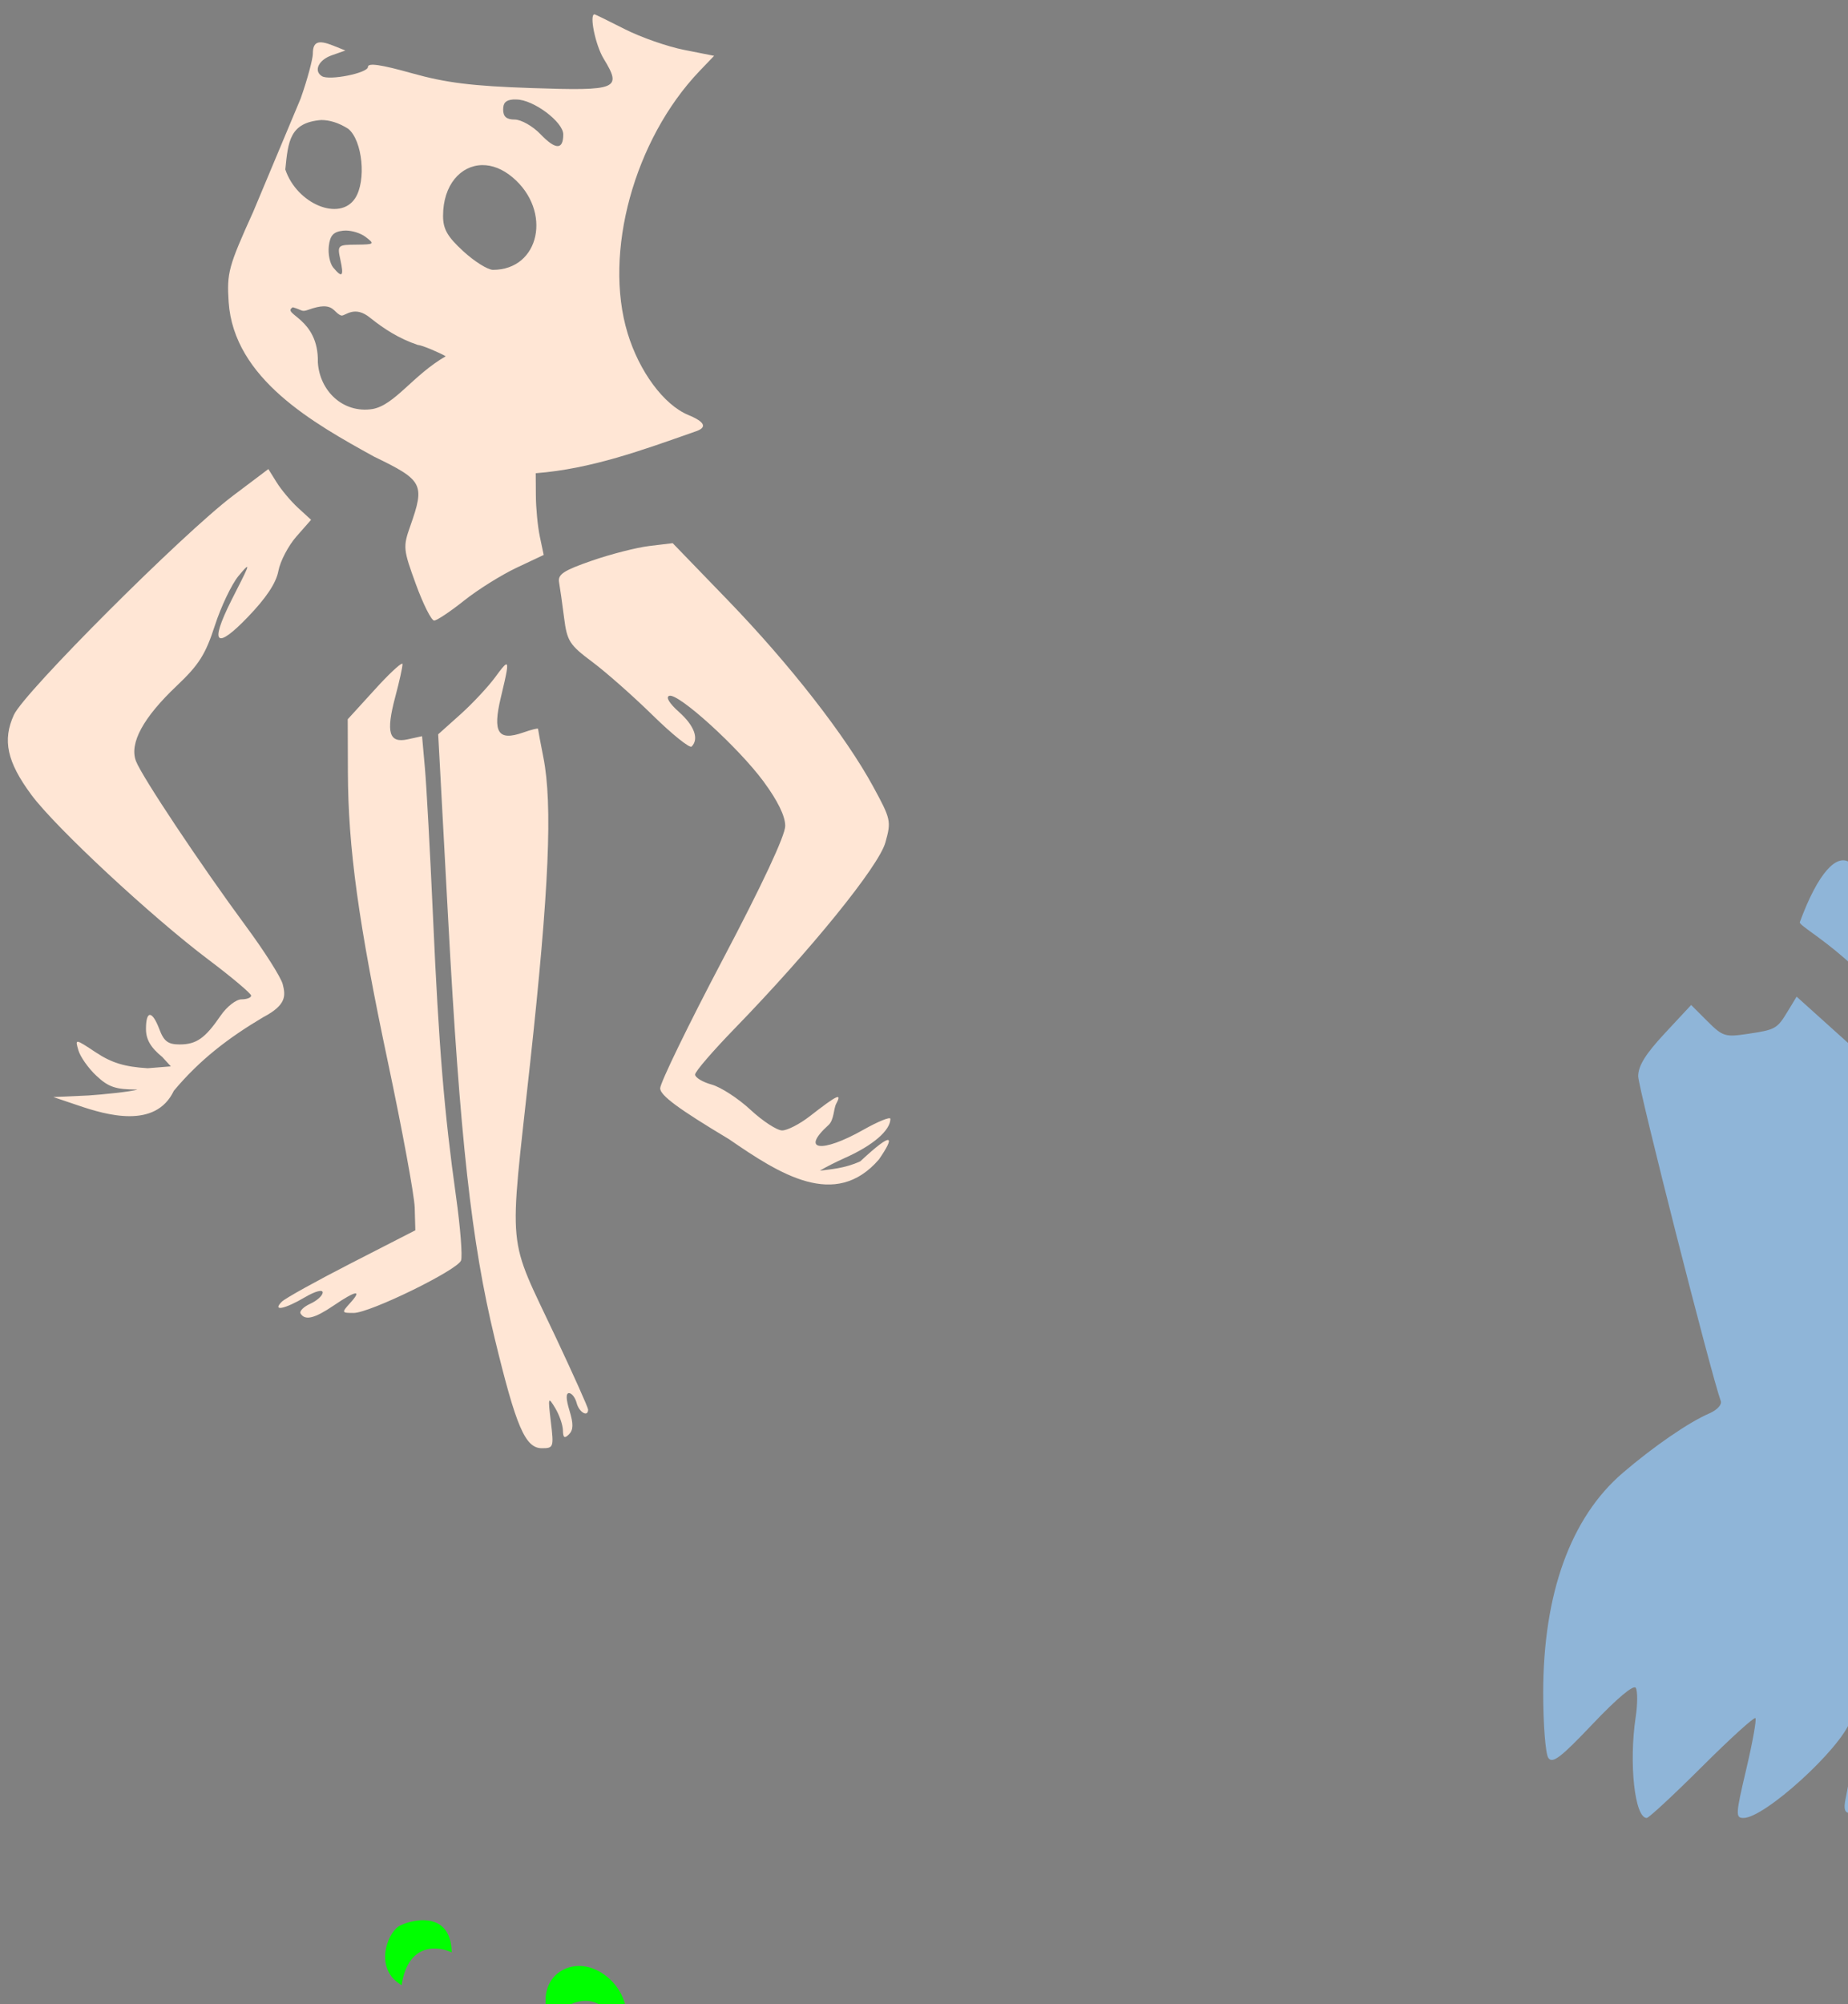
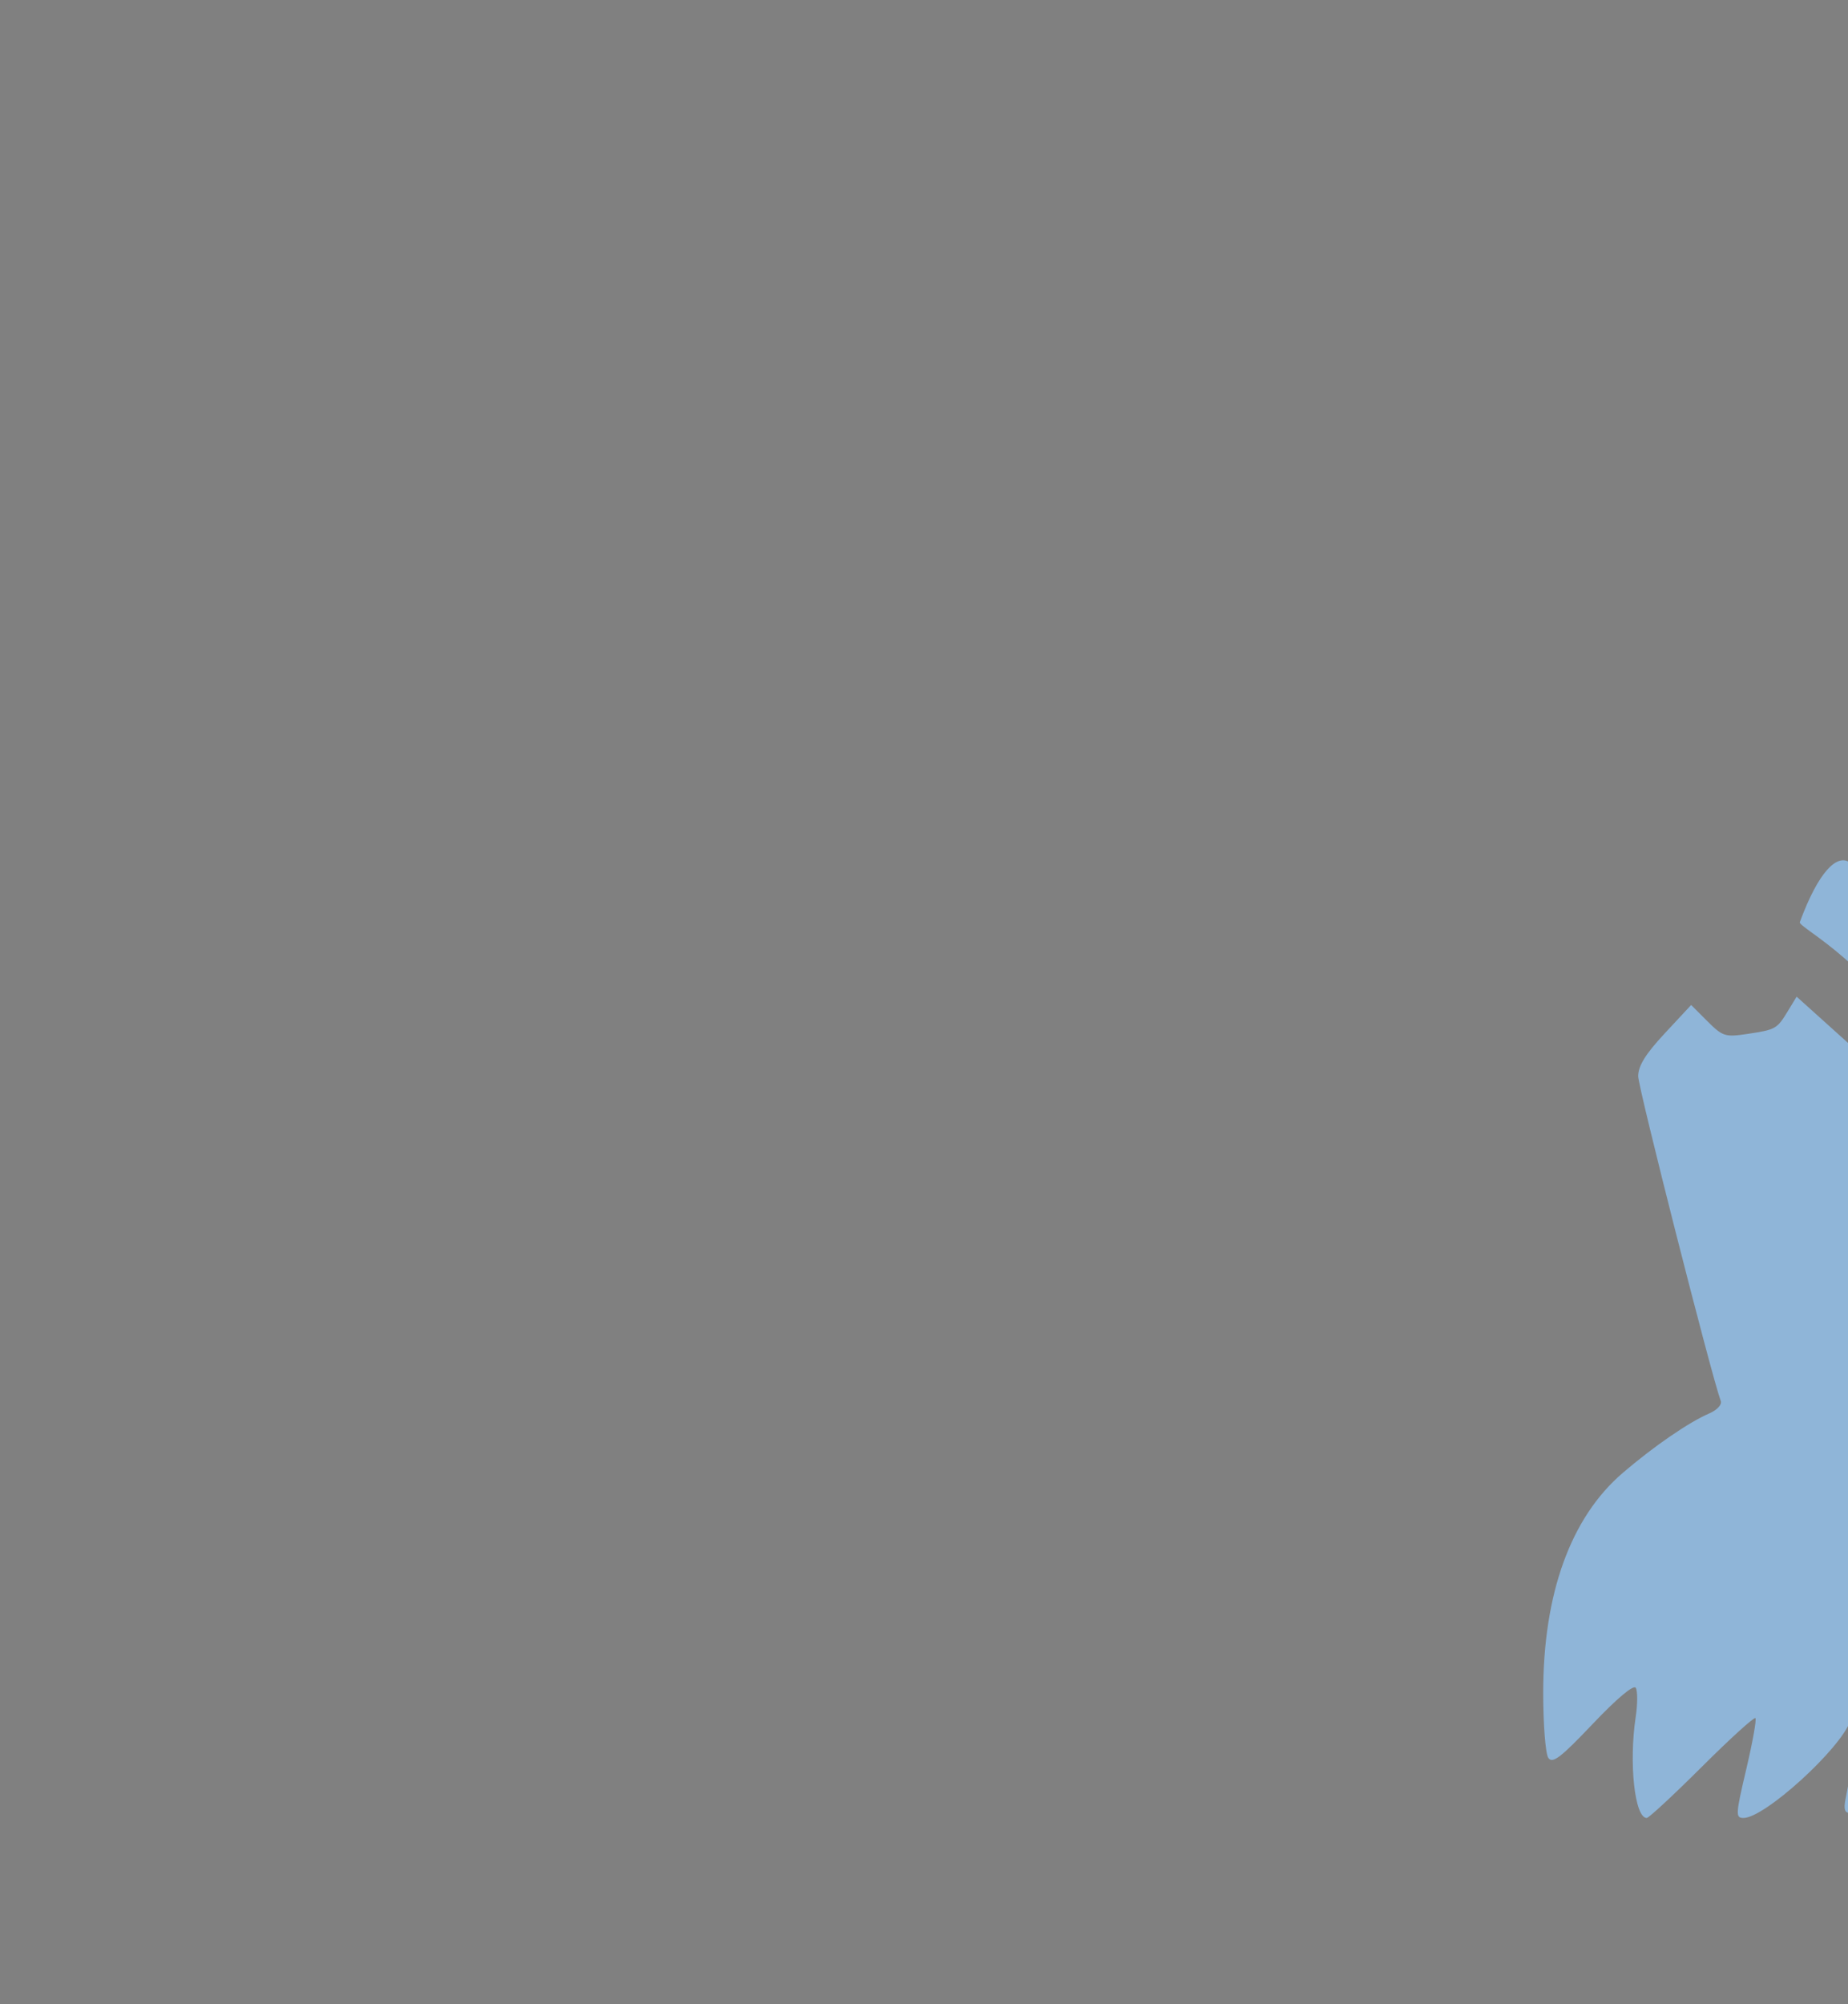
<svg xmlns="http://www.w3.org/2000/svg" xmlns:ns1="http://sodipodi.sourceforge.net/DTD/sodipodi-0.dtd" xmlns:ns2="http://www.inkscape.org/namespaces/inkscape" id="svg2440" ns1:version="0.32" ns2:version="0.46" width="369" height="400" version="1.0" ns1:docname="Betty.svg" ns2:output_extension="org.inkscape.output.svg.inkscape">
  <rect width="100%" height="100%" fill="#808080" stroke="none" />
  <defs id="defs2443">
    <ns2:perspective ns1:type="inkscape:persp3d" ns2:vp_x="0 : 526.18109 : 1" ns2:vp_y="0 : 1000 : 0" ns2:vp_z="744.09448 : 526.18109 : 1" ns2:persp3d-origin="372.04724 : 350.78739 : 1" id="perspective2447" />
    <ns2:perspective id="perspective3314" ns2:persp3d-origin="372.04724 : 350.78739 : 1" ns2:vp_z="744.09448 : 526.18109 : 1" ns2:vp_y="0 : 1000 : 0" ns2:vp_x="0 : 526.18109 : 1" ns1:type="inkscape:persp3d" />
    <ns2:perspective id="perspective3487" ns2:persp3d-origin="372.04724 : 350.78739 : 1" ns2:vp_z="744.09448 : 526.18109 : 1" ns2:vp_y="0 : 1000 : 0" ns2:vp_x="0 : 526.18109 : 1" ns1:type="inkscape:persp3d" />
    <ns2:perspective id="perspective3969" ns2:persp3d-origin="372.04724 : 350.78739 : 1" ns2:vp_z="744.09448 : 526.18109 : 1" ns2:vp_y="0 : 1000 : 0" ns2:vp_x="0 : 526.18109 : 1" ns1:type="inkscape:persp3d" />
    <ns2:perspective id="perspective3990" ns2:persp3d-origin="372.04724 : 350.78739 : 1" ns2:vp_z="744.09448 : 526.18109 : 1" ns2:vp_y="0 : 1000 : 0" ns2:vp_x="0 : 526.18109 : 1" ns1:type="inkscape:persp3d" />
    <ns2:perspective id="perspective4007" ns2:persp3d-origin="372.04724 : 350.78739 : 1" ns2:vp_z="744.09448 : 526.18109 : 1" ns2:vp_y="0 : 1000 : 0" ns2:vp_x="0 : 526.18109 : 1" ns1:type="inkscape:persp3d" />
    <ns2:perspective id="perspective4022" ns2:persp3d-origin="372.04724 : 350.78739 : 1" ns2:vp_z="744.09448 : 526.18109 : 1" ns2:vp_y="0 : 1000 : 0" ns2:vp_x="0 : 526.18109 : 1" ns1:type="inkscape:persp3d" />
    <ns2:perspective id="perspective4383" ns2:persp3d-origin="372.04724 : 350.78739 : 1" ns2:vp_z="744.09448 : 526.18109 : 1" ns2:vp_y="0 : 1000 : 0" ns2:vp_x="0 : 526.18109 : 1" ns1:type="inkscape:persp3d" />
    <ns2:perspective id="perspective4592" ns2:persp3d-origin="372.04724 : 350.78739 : 1" ns2:vp_z="744.09448 : 526.18109 : 1" ns2:vp_y="0 : 1000 : 0" ns2:vp_x="0 : 526.18109 : 1" ns1:type="inkscape:persp3d" />
    <ns2:perspective id="perspective4798" ns2:persp3d-origin="372.04724 : 350.78739 : 1" ns2:vp_z="744.09448 : 526.18109 : 1" ns2:vp_y="0 : 1000 : 0" ns2:vp_x="0 : 526.18109 : 1" ns1:type="inkscape:persp3d" />
    <ns2:perspective id="perspective4981" ns2:persp3d-origin="372.04724 : 350.78739 : 1" ns2:vp_z="744.09448 : 526.18109 : 1" ns2:vp_y="0 : 1000 : 0" ns2:vp_x="0 : 526.18109 : 1" ns1:type="inkscape:persp3d" />
    <ns2:perspective id="perspective4994" ns2:persp3d-origin="372.04724 : 350.78739 : 1" ns2:vp_z="744.09448 : 526.18109 : 1" ns2:vp_y="0 : 1000 : 0" ns2:vp_x="0 : 526.18109 : 1" ns1:type="inkscape:persp3d" />
    <ns2:perspective id="perspective5007" ns2:persp3d-origin="372.04724 : 350.78739 : 1" ns2:vp_z="744.09448 : 526.18109 : 1" ns2:vp_y="0 : 1000 : 0" ns2:vp_x="0 : 526.18109 : 1" ns1:type="inkscape:persp3d" />
    <ns2:perspective id="perspective5020" ns2:persp3d-origin="372.04724 : 350.78739 : 1" ns2:vp_z="744.09448 : 526.18109 : 1" ns2:vp_y="0 : 1000 : 0" ns2:vp_x="0 : 526.18109 : 1" ns1:type="inkscape:persp3d" />
    <ns2:perspective id="perspective6095" ns2:persp3d-origin="372.04724 : 350.78739 : 1" ns2:vp_z="744.09448 : 526.18109 : 1" ns2:vp_y="0 : 1000 : 0" ns2:vp_x="0 : 526.18109 : 1" ns1:type="inkscape:persp3d" />
    <ns2:perspective id="perspective6110" ns2:persp3d-origin="372.04724 : 350.78739 : 1" ns2:vp_z="744.09448 : 526.18109 : 1" ns2:vp_y="0 : 1000 : 0" ns2:vp_x="0 : 526.18109 : 1" ns1:type="inkscape:persp3d" />
    <ns2:perspective id="perspective6304" ns2:persp3d-origin="372.04724 : 350.78739 : 1" ns2:vp_z="744.09448 : 526.18109 : 1" ns2:vp_y="0 : 1000 : 0" ns2:vp_x="0 : 526.18109 : 1" ns1:type="inkscape:persp3d" />
    <ns2:perspective id="perspective6317" ns2:persp3d-origin="372.04724 : 350.78739 : 1" ns2:vp_z="744.09448 : 526.18109 : 1" ns2:vp_y="0 : 1000 : 0" ns2:vp_x="0 : 526.18109 : 1" ns1:type="inkscape:persp3d" />
  </defs>
  <ns1:namedview ns2:window-height="1002" ns2:window-width="1280" ns2:pageshadow="2" ns2:pageopacity="0.0" guidetolerance="10.0" gridtolerance="10.0" objecttolerance="10.0" borderopacity="1.0" bordercolor="#666666" pagecolor="#ffffff" id="base" showgrid="false" ns2:zoom="0.9825" ns2:cx="76.291618" ns2:cy="260.93454" ns2:window-x="1276" ns2:window-y="92" ns2:current-layer="svg2440" />
  <path id="path6363" style="fill:#000000" d="M -177.815,481.132 C -180.356,479.249 -186.135,464.027 -188.079,454.096 C -189.025,449.264 -190.072,445.457 -190.405,445.636 C -203.789,452.816 -209.082,454.745 -216.589,455.18 C -224.886,455.66 -229.511,454.116 -229.511,450.865 C -229.511,448.755 -223.337,444.623 -211.665,438.922 C -204.873,435.604 -201.511,433.413 -201.511,432.304 C -201.511,431.393 -203.952,420.8 -206.935,408.764 C -213.416,382.618 -215.366,370.599 -216.191,351.714 L -216.81,337.546 L -219.268,337.714 C -220.915,337.826 -222.432,336.951 -223.868,335.059 C -225.659,332.701 -226.011,330.877 -226.011,323.958 L -226.011,315.679 L -232.598,321.53 C -236.22,324.749 -239.87,327.382 -240.71,327.382 C -242.7,327.382 -244.511,318.531 -244.511,308.803 C -244.511,301.044 -242.583,289.467 -240.173,282.762 L -238.692,278.643 L -243.852,278.057 C -251.584,277.18 -256.364,275.525 -257.546,273.317 C -259.026,270.551 -257.958,269.382 -253.952,269.382 C -252.06,269.382 -250.511,269.168 -250.511,268.906 C -250.511,268.644 -251.41,266.957 -252.508,265.156 C -256.374,258.815 -253.677,254.942 -248.702,259.688 C -246.267,262.01 -241.653,264.382 -239.569,264.382 C -239.123,264.382 -238.985,262.36 -239.263,259.89 C -239.753,255.546 -238.52,252.382 -236.338,252.382 C -235.827,252.382 -234.751,253.957 -233.947,255.882 C -232.008,260.524 -229.876,260.349 -224.764,255.132 L -220.601,250.882 L -230.781,243.382 C -236.381,239.257 -245.944,230.925 -252.034,224.866 C -267.437,209.542 -270.284,202.802 -265.261,193.553 C -260.031,183.92 -237.037,160.681 -221.298,149.121 C -217.606,146.409 -214.339,143.414 -214.038,142.465 C -213.296,140.128 -207.485,134.28 -206.506,134.885 C -205.59,135.451 -204.511,133.02 -204.511,130.386 C -204.511,129.08 -206.884,127.404 -212.761,124.556 C -222.496,119.84 -235.286,109.33 -238.997,102.997 C -242.164,97.592 -243.171,90.081 -241.585,83.687 C -240.929,81.044 -237.999,73.707 -235.073,67.382 C -230.225,56.901 -224.51,41.043 -224.512,38.08 C -224.513,37.421 -226.876,35.558 -229.762,33.941 C -237.144,29.806 -245.12,21.973 -247.022,16.993 C -248.253,13.771 -248.4,11.843 -247.667,8.577 C -244.885,-3.803 -234.451,-9.1 -213.011,-9.016 C -189.222,-8.923 -165.628,-1.908 -147.316,10.517 C -144.184,12.643 -141.201,14.382 -140.688,14.382 C -140.174,14.382 -139.194,13.03 -138.51,11.377 C -136.974,7.67 -131.109,2.382 -128.533,2.382 C -125.123,2.382 -123.511,6.203 -123.511,14.291 L -123.511,21.756 L -120.761,19.189 C -116.521,15.232 -109.811,11.382 -107.154,11.382 C -103.271,11.382 -102.181,13.673 -102.742,20.66 C -103.245,26.934 -106.996,36.054 -111.217,41.267 L -113.143,43.645 L -108.827,50.217 C -106.454,53.831 -104.511,57.186 -104.511,57.673 C -104.511,59.01 -96.756,57.482 -90.09,54.831 C -86.833,53.535 -83.796,52.706 -83.34,52.988 C -81.161,54.334 -83.229,69.045 -86.699,76.882 C -96.422,98.842 -112.432,112.731 -131.326,115.597 C -135.003,116.155 -141.386,118.12 -145.511,119.963 C -153.158,123.38 -167.798,127.362 -172.761,127.375 C -175.881,127.383 -176.006,127.977 -174.429,135.332 C -173.603,139.182 -172.907,140.382 -171.501,140.382 C -169.159,140.382 -165.511,144.955 -165.511,147.891 C -165.511,149.395 -162.526,153.04 -156.408,159.006 C -134.533,180.334 -121.468,201.103 -123.88,210.713 C -124.984,215.112 -136.707,230.287 -148.67,242.802 C -160.214,254.879 -160.516,255.307 -158.3,256.446 C -157.041,257.092 -153.964,259.319 -151.46,261.393 C -146.434,265.559 -146.309,265.546 -139.354,260.132 C -137.412,258.619 -135.078,257.382 -134.167,257.382 C -132.034,257.382 -131.978,261.176 -134.068,264.159 C -136.184,267.181 -134.446,267.023 -128.443,263.648 C -122.415,260.259 -120.332,261.312 -122.896,266.451 C -123.785,268.232 -124.511,270.245 -124.511,270.925 C -124.511,273.451 -128.411,276.843 -133.137,278.428 L -138.011,280.062 L -137.681,288.972 C -137.021,306.791 -144.384,329.384 -146.588,316.302 C -147.235,312.458 -146.762,311.873 -150.773,321.467 C -153.612,328.258 -163.052,335.02 -166.616,332.817 C -167.111,332.511 -167.24,330.376 -166.904,328.071 L -166.292,323.882 L -169.18,328.327 C -172.054,332.749 -172.063,332.81 -170.83,339.827 C -168.458,353.333 -169.149,366.375 -174.607,411.069 L -177.683,436.256 L -170.593,452.569 C -166.693,461.541 -163.505,469.917 -163.507,471.181 C -163.521,478.586 -172.669,484.947 -177.815,481.132 z M -160.68,230.882 C -155.724,221.532 -150.908,211.965 -149.978,209.623 L -148.287,205.364 L -151.135,201.623 C -155.316,196.13 -160.629,190.382 -161.526,190.382 C -161.957,190.382 -162.621,193.644 -163.003,197.632 C -163.69,204.816 -170.059,244.035 -171.162,247.882 C -172.402,252.203 -169.402,247.337 -160.68,230.882 z M -219.197,214.84 C -222.278,202.213 -225,191.207 -225.246,190.382 C -225.555,189.345 -227.52,190.884 -231.602,195.36 C -234.852,198.923 -237.511,202.118 -237.511,202.46 C -237.511,204.108 -214.494,238.698 -213.836,238.039 C -213.704,237.907 -216.116,227.468 -219.197,214.84 z" />
-   <path id="path6441" style="fill:#ffe6d5" d="M 118.718,2.862 C 117.614,2.806 118.886,9.008 120.53,11.706 C 124.236,17.783 123.378,18.161 106.218,17.581 C 94.246,17.176 89.094,16.537 82.218,14.612 C 76.046,12.884 73.468,12.507 73.468,13.362 C 73.468,14.58 65.768,16.125 64.28,15.206 C 62.582,14.156 63.596,11.973 66.218,11.049 L 68.968,10.081 L 66.468,9.081 C 63.509,7.901 62.468,8.335 62.468,10.737 C 62.468,11.708 61.424,15.746 60.03,19.674 L 50.562,42.268 C 45.616,53.211 45.281,54.417 45.655,60.299 C 46.707,75.61 62.62,84.484 74.687,91.143 C 84.46,95.862 84.877,96.621 81.937,104.956 C 80.454,109.157 80.49,109.615 83.03,116.581 C 84.485,120.569 86.134,123.862 86.687,123.862 C 87.24,123.862 89.942,122.047 92.687,119.862 C 95.431,117.677 100.133,114.746 103.124,113.331 L 108.562,110.768 L 107.78,107.049 C 107.357,105.013 107.008,101.337 106.999,98.893 L 106.968,94.456 C 118.044,93.609 128.349,89.818 138.718,86.174 C 141.288,85.365 140.871,84.253 137.437,82.831 C 132.558,80.81 127.65,74.185 125.312,66.487 C 120.448,50.473 126.614,27.905 139.624,14.237 L 142.593,11.143 L 136.593,9.956 C 133.298,9.307 127.98,7.453 124.78,5.831 C 121.581,4.208 118.855,2.869 118.718,2.862 z M 102.437,19.862 C 102.645,19.845 102.876,19.862 103.124,19.862 C 106.471,19.862 112.468,24.326 112.468,26.831 C 112.468,29.948 110.941,29.935 107.937,26.799 C 106.375,25.169 104.053,23.862 102.78,23.862 C 101.134,23.862 100.468,23.285 100.468,21.862 C 100.468,20.551 100.977,19.978 102.437,19.862 z M 64.155,23.956 C 65.776,23.966 67.566,24.463 69.53,25.706 C 72.388,28.019 73.188,36.097 70.905,39.581 C 67.839,44.261 59.294,40.738 56.968,33.831 C 57.533,28.18 57.853,24.459 64.155,23.956 z M 96.28,32.956 C 98.227,32.927 100.334,33.703 102.343,35.393 C 110.293,42.083 107.795,53.862 98.437,53.862 C 97.391,53.862 94.718,52.183 92.499,50.143 C 89.325,47.225 88.468,45.722 88.468,43.081 C 88.468,36.908 91.997,33.019 96.28,32.956 z M 69.03,46.018 C 70.355,46.027 72.006,46.541 72.968,47.268 C 74.865,48.701 74.789,48.8 71.155,48.831 C 67.425,48.862 67.326,48.94 67.968,51.862 C 68.696,55.179 68.328,55.559 66.53,53.393 C 65.873,52.601 65.478,50.689 65.655,49.143 C 65.902,46.997 66.558,46.273 68.468,46.049 C 68.64,46.029 68.841,46.017 69.03,46.018 z M 64.562,61.143 C 66.762,61.093 66.898,62.623 68.187,62.987 C 68.997,63.062 70.797,60.859 73.937,63.456 C 76.662,65.627 79.631,67.58 83.468,68.862 C 84.293,68.873 88.175,70.591 88.999,71.112 C 82.455,74.882 78.82,80.862 74.374,81.643 C 68.521,82.557 63.835,78.062 63.468,72.331 C 63.671,63.409 56.086,62.759 58.468,61.331 C 60.412,61.873 60.157,62.333 61.562,61.831 C 62.871,61.362 63.828,61.16 64.562,61.143 z M 53.585,93.626 L 46.491,98.97 C 36.401,106.604 4.844,138.158 2.772,142.689 C 0.459,147.75 1.402,152.088 6.272,158.658 C 11.119,165.196 30.281,183.009 41.647,191.564 C 46.308,195.071 50.136,198.308 50.147,198.72 C 50.159,199.133 49.272,199.47 48.21,199.47 C 47.147,199.47 45.276,200.933 44.054,202.72 C 40.96,207.243 39.215,208.47 35.866,208.47 C 33.567,208.47 32.734,207.852 31.835,205.47 C 30.395,201.654 29.147,201.599 29.147,205.376 C 29.147,207.47 30.073,209.078 32.397,210.97 L 34.116,212.845 L 29.491,213.22 C 24.864,212.934 22.289,212.143 19.147,210.064 C 14.973,207.302 14.979,207.306 15.647,209.626 C 16.015,210.905 17.625,213.208 19.241,214.72 C 21.672,216.996 23.097,217.47 27.429,217.47 C 26.279,217.893 20.282,218.487 17.647,218.658 L 10.647,218.97 L 15.647,220.658 C 21.212,222.553 31.046,225.426 34.71,217.72 C 39.897,211.52 45.575,207.181 52.554,203.033 C 57.254,200.572 57.02,198.7 56.46,196.47 C 56.114,195.093 52.835,189.926 49.179,184.97 C 40.066,172.619 28.319,154.988 27.147,151.908 C 25.802,148.368 28.566,143.251 35.304,136.876 C 39.725,132.693 41.046,130.597 42.897,124.876 C 44.13,121.066 46.256,116.62 47.616,114.97 C 50.765,111.15 49.298,113.669 46.241,119.751 C 41.564,129.058 43.448,129.418 49.397,123.251 C 53.153,119.358 55.131,116.39 55.585,113.97 C 55.951,112.016 57.571,108.926 59.179,107.095 L 62.116,103.751 L 59.491,101.345 C 58.058,100.026 56.153,97.752 55.241,96.283 L 53.585,93.626 z M 134.32,108.416 L 129.664,108.978 C 127.103,109.282 121.933,110.609 118.164,111.916 C 112.539,113.867 111.348,114.642 111.632,116.228 C 111.823,117.291 112.273,120.471 112.632,123.291 C 113.231,127.988 113.708,128.713 118.289,132.135 C 121.039,134.189 126.472,138.987 130.351,142.791 C 134.231,146.595 137.718,149.393 138.101,149.01 C 139.613,147.498 138.649,144.85 135.601,142.135 C 133.651,140.398 132.882,139.135 133.632,138.885 C 135.439,138.283 147.482,149.226 152.476,156.01 C 155.302,159.848 156.789,162.892 156.789,164.853 C 156.789,166.759 152.236,176.5 144.289,191.572 C 137.414,204.611 131.815,216.164 131.82,217.228 C 131.826,218.646 135.506,221.358 145.57,227.385 C 155.685,234.346 166.784,241.521 175.507,231.416 C 178.618,226.903 178.558,225.493 171.789,231.791 C 168.648,233.258 165.592,233.401 163.695,233.666 C 164.94,232.925 166.805,231.973 168.882,231.041 C 174.364,228.581 177.789,225.598 177.789,223.322 C 177.789,222.842 175.336,223.838 172.32,225.541 C 164.08,230.191 159.768,229.681 165.414,224.572 C 166.565,223.531 166.422,221.326 166.976,220.291 C 168.178,218.045 167.185,218.531 161.664,222.822 C 159.659,224.38 157.184,225.642 156.164,225.635 C 155.143,225.628 152.291,223.776 149.851,221.51 C 147.411,219.244 143.923,216.982 142.101,216.478 C 140.279,215.975 138.789,215.07 138.789,214.478 C 138.789,213.887 142.355,209.761 146.695,205.291 C 161.99,189.536 175.463,172.9 176.789,168.166 C 177.984,163.895 177.895,163.508 174.32,156.947 C 168.835,146.883 157.725,132.624 145.32,119.791 L 134.32,108.416 z M 80.276,132.472 C 79.75,132.579 77.525,134.678 74.901,137.565 L 69.432,143.565 L 69.464,154.065 C 69.506,169.227 71.585,184.28 77.464,212.034 C 80.314,225.495 82.729,238.545 82.807,241.034 L 82.932,245.565 L 70.245,252.065 C 63.256,255.644 56.96,259.132 56.276,259.815 C 54.279,261.813 56.846,261.315 60.87,258.94 C 62.913,257.735 64.432,257.328 64.432,257.972 C 64.432,258.588 63.321,259.603 61.964,260.222 C 60.606,260.84 59.736,261.721 60.026,262.19 C 60.914,263.627 62.805,263.179 66.651,260.565 C 71.088,257.55 72.388,257.352 69.932,260.065 C 68.169,262.014 68.206,262.065 70.62,262.065 C 73.852,262.065 91.314,253.534 92.057,251.597 C 92.373,250.775 91.928,245.018 91.057,238.815 C 88.707,222.078 87.631,209.183 86.464,183.065 C 85.886,170.14 85.155,156.724 84.839,153.253 L 84.276,146.94 L 81.432,147.565 C 77.665,148.393 77.021,146.217 78.932,139.065 C 79.741,136.04 80.389,133.115 80.37,132.565 C 80.367,132.497 80.351,132.456 80.276,132.472 z M 101.026,132.628 C 100.691,132.744 100.01,133.62 98.932,135.097 C 97.55,136.991 94.415,140.365 91.964,142.565 L 87.495,146.565 L 89.464,183.065 C 91.858,227.417 94.135,247.959 98.776,267.128 C 103.065,284.844 104.874,289.065 108.214,289.065 C 110.532,289.065 110.601,288.87 109.995,283.815 C 109.397,278.826 109.444,278.69 110.87,281.065 C 111.695,282.44 112.382,284.43 112.401,285.503 C 112.428,286.997 112.719,287.185 113.62,286.284 C 114.493,285.411 114.517,284.185 113.714,281.565 C 113.009,279.27 112.969,278.065 113.62,278.065 C 114.17,278.065 114.863,278.965 115.151,280.065 C 115.636,281.918 117.432,282.924 117.432,281.347 C 117.432,280.963 114.563,274.551 111.057,267.097 C 101.094,245.911 101.607,251.16 105.839,212.347 C 109.641,177.472 110.363,160.6 108.495,151.159 C 107.909,148.197 107.432,145.643 107.432,145.472 C 107.432,145.3 106.094,145.643 104.432,146.222 C 99.446,147.96 98.33,146.218 99.995,139.253 C 101.162,134.368 101.585,132.435 101.026,132.628 z" />
-   <path id="path6418" style="fill:#00ff00" d="M 120.359,448.11 C 125.882,443.765 125.547,433.412 119.778,430.191 C 117.327,428.822 116.739,428.819 114.375,430.155 C 109.944,432.661 107.695,436.573 107.695,441.773 C 107.695,445.451 108.188,446.866 109.972,448.311 C 112.961,450.732 117.128,450.651 120.359,448.11 z M 116.028,448.124 C 116.028,447.557 116.668,446.847 117.451,446.546 C 119.682,445.69 122.168,439.562 121.448,436.694 C 121.053,435.119 121.232,434.155 121.92,434.155 C 125.153,437.542 117.849,452.479 116.028,448.124 z M 98.933,432.589 C 100.795,431.256 102.69,430.08 104.223,429.734 L 98.678,429.432 C 85.523,426.43 87.445,426.116 84.751,425.145 C 85.122,434.813 92.696,437.823 98.933,432.589 z M 110.559,405.262 C 109.576,399.652 122.62,394.244 123.264,408.18 C 128.072,400.964 122.605,393.585 117.018,392.534 C 111.622,391.518 106.095,396.552 110.559,405.262 z M 90.196,389.694 C 90.009,380.743 81.333,383.424 79.635,384.486 C 77.273,385.962 74.647,393.008 80.189,396.235 C 81.572,387.233 88.025,388.645 90.196,389.694 z" />
  <path id="path6407" style="fill:#8fb5d8;fill-opacity:1" d="M 339.807,352.663 C 345.436,347.053 350.253,342.675 350.511,342.933 C 350.769,343.191 349.948,347.781 348.686,353.133 C 346.551,362.186 346.513,362.863 348.139,362.863 C 352.352,362.863 367.442,349.147 369.476,343.469 C 369.849,342.428 370.419,341.841 370.743,342.165 C 371.257,342.68 370.192,350.741 368.503,359.113 C 368.108,361.068 368.353,361.863 369.349,361.863 C 372.09,361.863 380.058,352.91 383.63,345.816 C 385.613,341.879 387.453,338.876 387.72,339.143 C 387.987,339.409 387.508,342.633 386.656,346.307 C 385.069,353.151 384.668,357.863 385.673,357.863 C 389.756,357.863 397.289,347.768 400.767,337.637 L 403.607,329.363 L 403.917,334.363 C 404.087,337.113 404.589,339.729 405.032,340.178 C 407.278,342.452 410.18,317.601 408.439,311.002 C 407.713,308.25 406.741,307.331 403.079,305.93 C 397.744,303.888 380.534,293.366 377.37,290.21 C 375.644,288.489 375.273,287.281 375.745,284.921 C 376.219,282.551 376.004,281.863 374.791,281.863 C 372.516,281.863 371.673,279.921 373.351,278.546 C 374.145,277.895 375.323,273.988 375.969,269.863 C 376.615,265.738 378.273,256.288 379.655,248.863 C 384.634,222.111 384.518,223.065 383,221.213 C 382.234,220.278 376.462,214.882 370.175,209.222 L 358.743,198.932 L 357.006,201.788 C 354.814,205.393 354.586,205.521 348.889,206.374 C 344.475,207.035 343.961,206.871 340.927,203.837 L 337.683,200.593 L 332.395,206.274 C 328.567,210.387 327.107,212.746 327.107,214.817 C 327.107,217.091 341.734,274.601 343.595,279.643 C 343.858,280.357 342.86,281.444 341.337,282.1 C 337.213,283.876 330.253,288.655 324.034,293.981 C 313.637,302.884 308.142,318.054 308.139,337.863 C 308.138,344.188 308.596,350.038 309.157,350.863 C 309.991,352.089 311.616,350.847 318.054,344.066 C 322.869,338.994 326.199,336.203 326.622,336.887 C 327.002,337.501 326.997,340.11 326.61,342.684 C 325.218,351.954 326.41,362.863 328.815,362.863 C 329.232,362.863 334.178,358.273 339.807,352.663 z M 382.657,211.208 C 407.671,176.515 391.452,175.71 372.526,192.166 C 374.14,169.701 366.807,163.922 359.381,184.056 C 358.917,185.135 375.915,193.205 382.657,211.208 z" />
</svg>